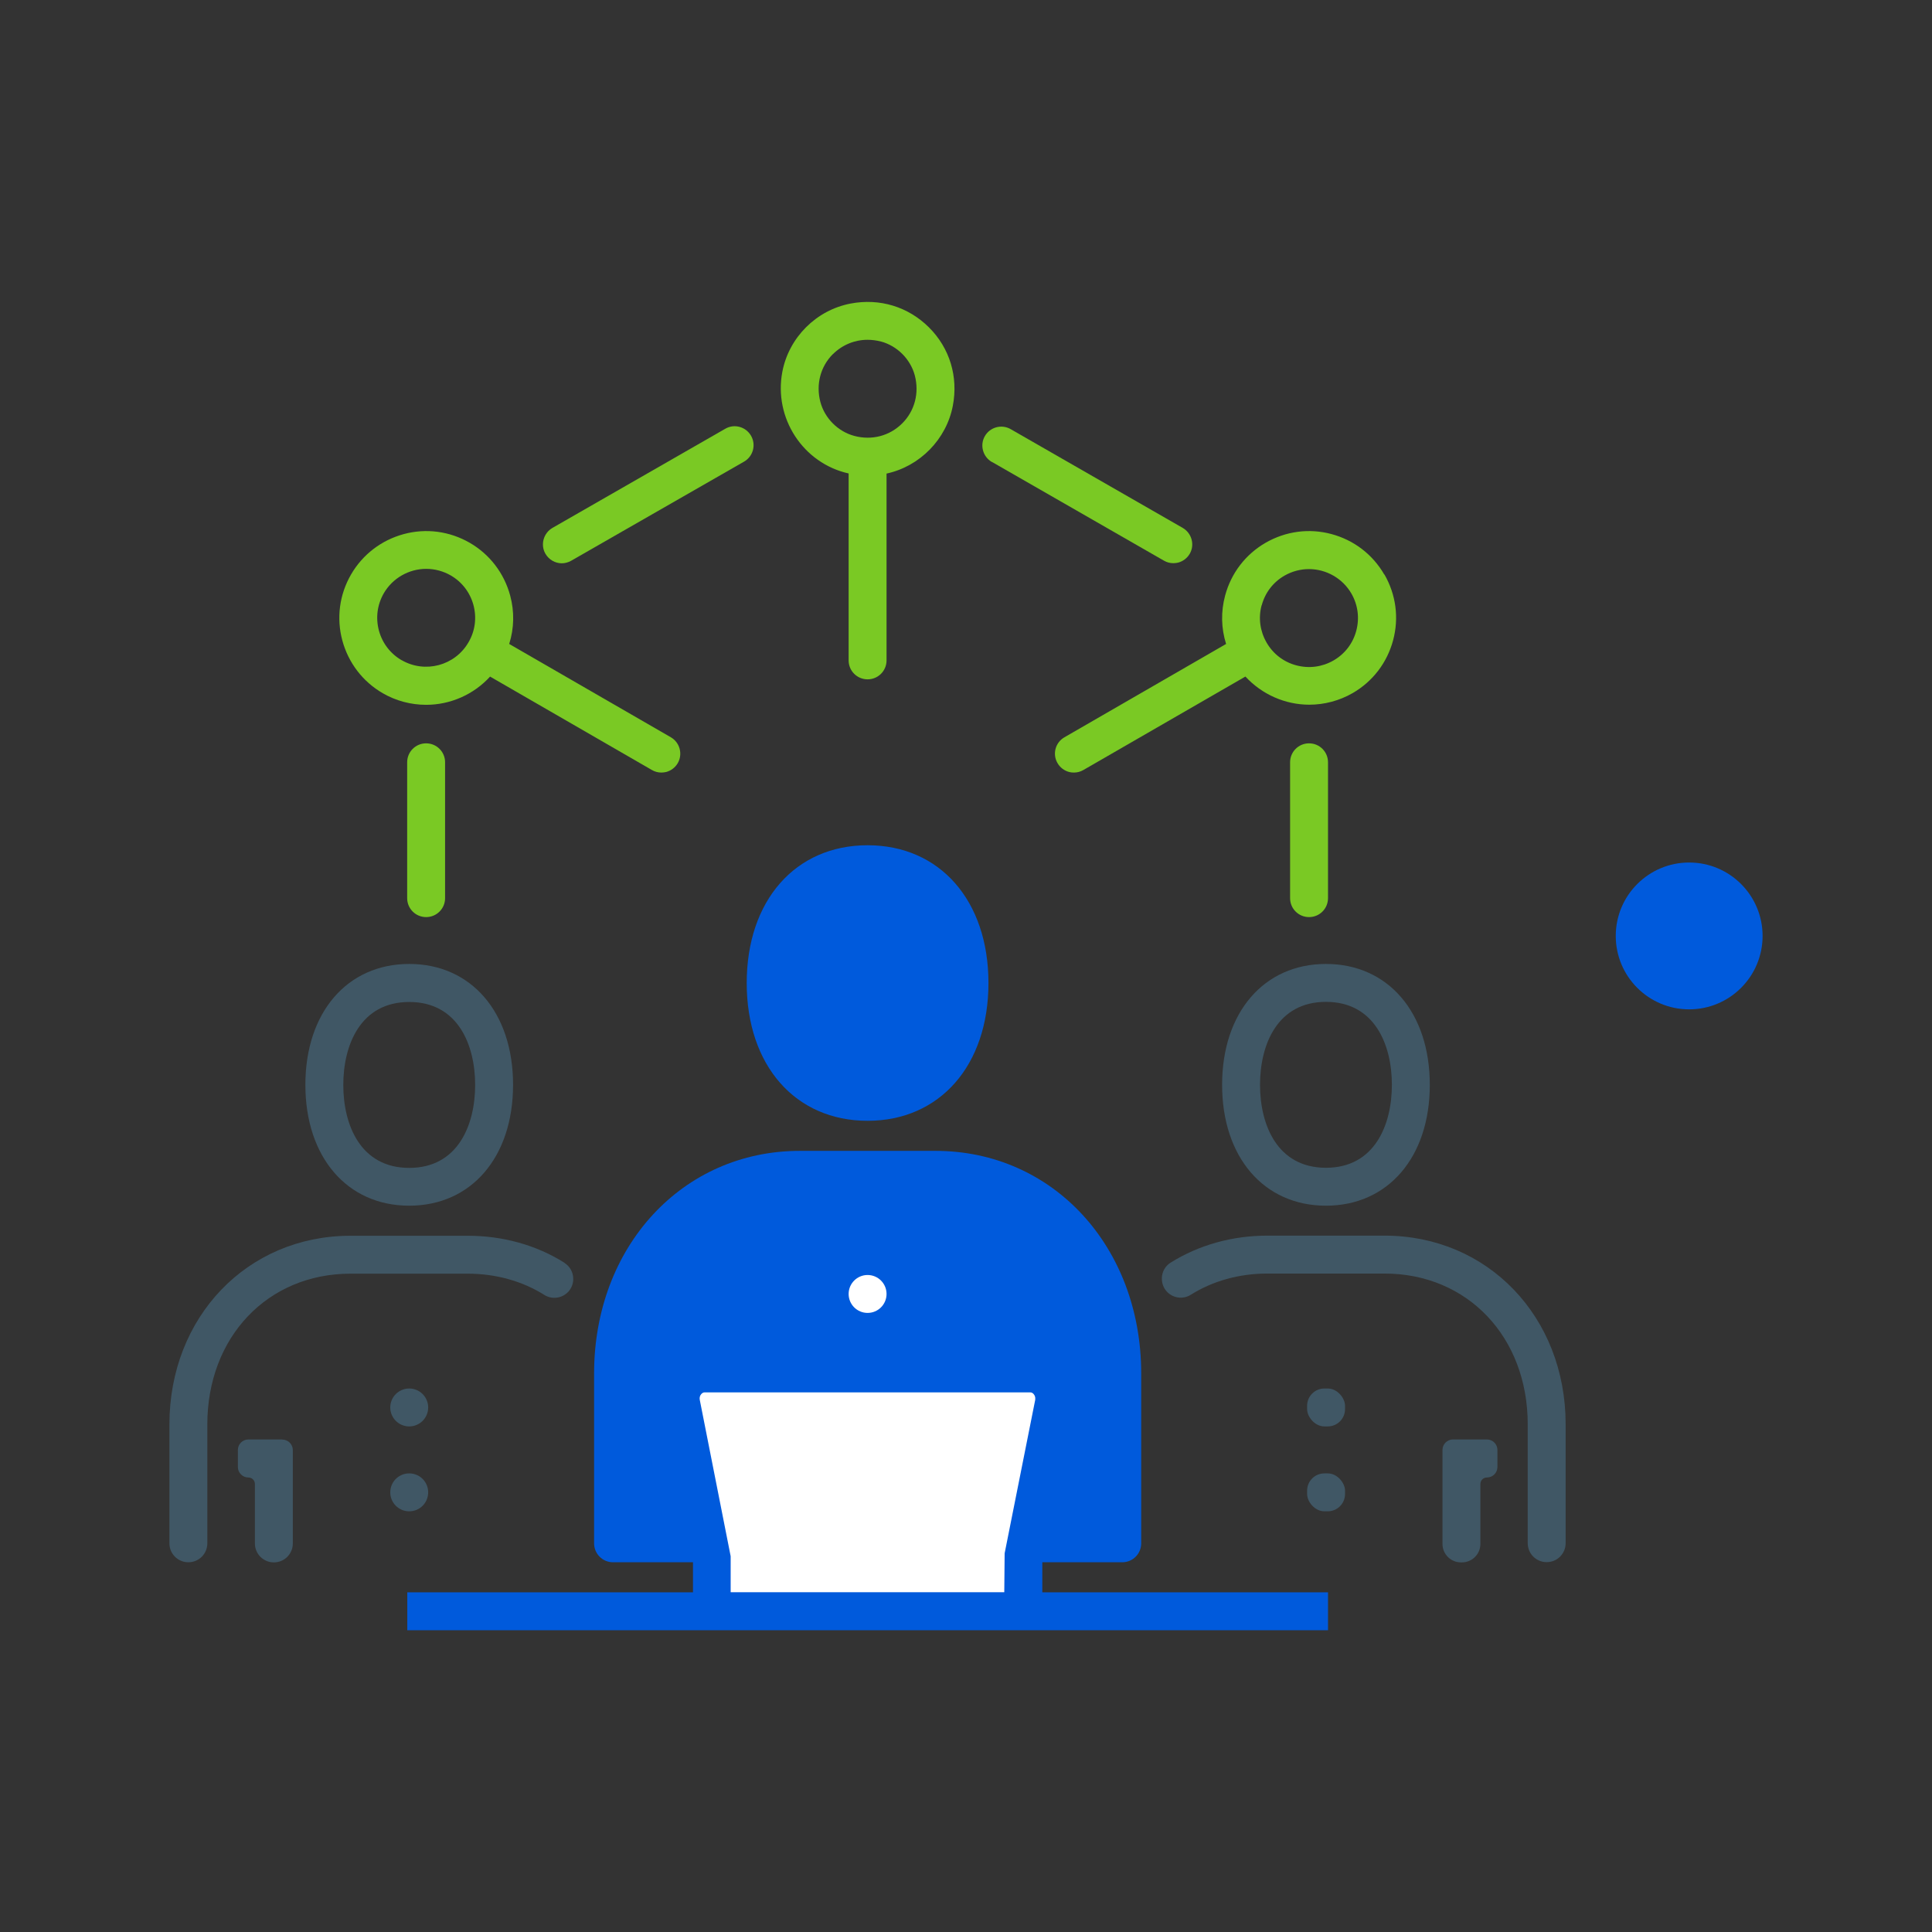
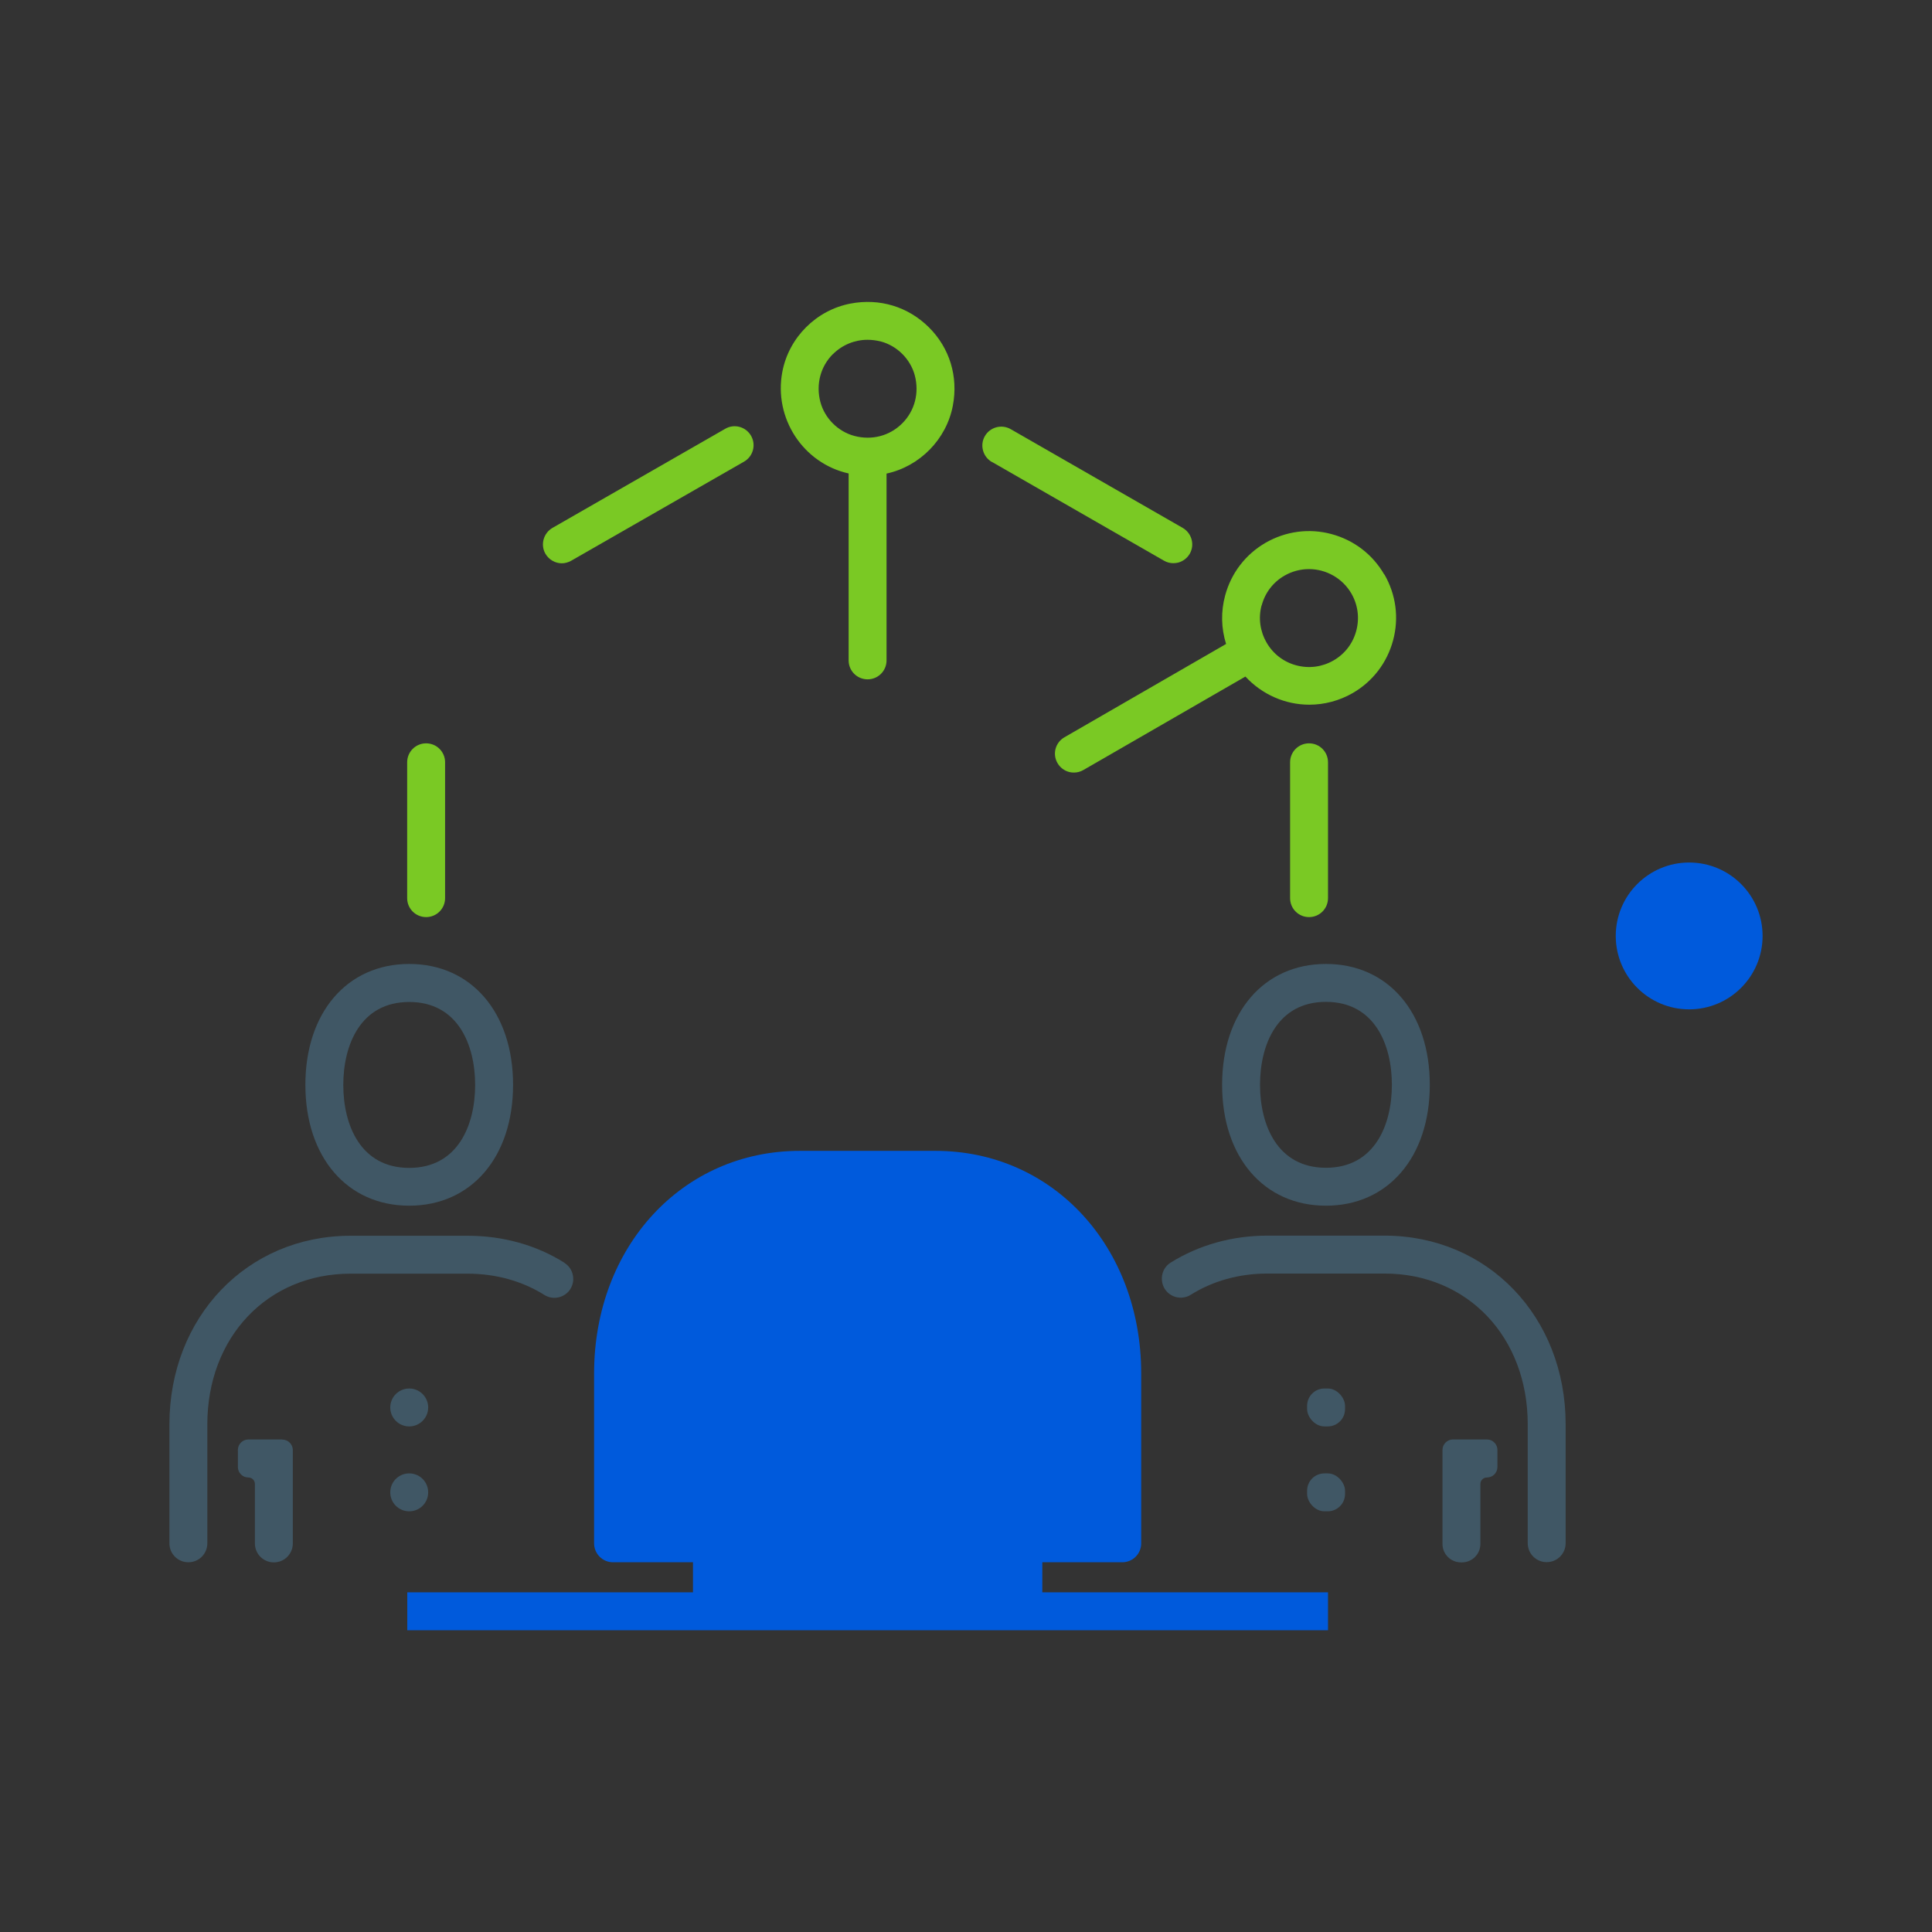
<svg xmlns="http://www.w3.org/2000/svg" id="Calque_1" viewBox="0 0 160 160">
  <rect x="0" y="0" width="160" height="160" fill="#333333" stroke="none" />
  <defs>
    <style>.cls-1{fill:#005adc;}.cls-2{fill:#fff;}.cls-3{fill:#405765;}.cls-4{fill:#7ac924;}</style>
  </defs>
  <path class="cls-1" d="m92.94,129.38c.87,0,1.57-.7,1.57-1.57v-14.06c0-10.51-7.32-18.44-17.03-18.44h-11.25c-9.71,0-17.03,7.93-17.03,18.44v14.06c0,.87.7,1.57,1.57,1.57" />
-   <path class="cls-1" d="m71.85,92.82c5.98,0,10.01-4.59,10.01-11.41s-4.02-11.41-10.01-11.41-10.01,4.59-10.01,11.41,4.02,11.41,10.01,11.41Z" />
  <path class="cls-3" d="m114.66,102.33h-9.7c-2.92,0-5.69.78-8.02,2.24-.37.23-.63.62-.7,1.06-.07.44.04.9.32,1.25.5.62,1.38.77,2.05.35,1.83-1.15,4.02-1.76,6.35-1.76h9.7c6.87,0,11.86,5.25,11.86,12.49v9.84c0,.87.7,1.57,1.57,1.57s1.57-.7,1.57-1.57v-9.84c0-8.91-6.45-15.63-15-15.63Z" />
  <path class="cls-3" d="m109.81,99.85c5.14,0,8.6-4.02,8.6-10.01s-3.46-10.01-8.6-10.01-8.6,4.02-8.6,10.01,3.46,10.01,8.6,10.01Zm-5.46-10.01c0-3.32,1.43-6.87,5.46-6.87s5.46,3.55,5.46,6.87-1.43,6.87-5.46,6.87-5.46-3.55-5.46-6.87Z" />
  <rect class="cls-3" x="108.25" y="114.99" width="3.14" height="3.14" rx="1.43" ry="1.43" />
  <rect class="cls-3" x="108.25" y="122.02" width="3.14" height="3.14" rx="1.43" ry="1.43" />
  <path class="cls-3" d="m123.14,119.21h-2.81c-.48,0-.87.39-.87.87v7.78c0,.84.68,1.53,1.53,1.53h.08c.84,0,1.53-.68,1.53-1.53v-4.96c0-.3.24-.54.54-.54.48,0,.87-.39.87-.87v-1.41c0-.48-.39-.87-.87-.87Z" />
  <path class="cls-3" d="m46.75,104.58c-2.33-1.47-5.1-2.24-8.02-2.24h-9.7c-8.55,0-15,6.72-15,15.63v9.84c0,.87.7,1.57,1.57,1.57s1.57-.7,1.57-1.57v-9.84c0-7.24,4.99-12.49,11.86-12.49h9.7c2.32,0,4.52.61,6.35,1.76.65.41,1.49.28,2-.28l.05-.06c.28-.35.4-.81.32-1.25-.07-.44-.33-.82-.7-1.06Z" />
  <path class="cls-3" d="m33.89,99.85c5.14,0,8.6-4.02,8.6-10.01s-3.46-10.01-8.6-10.01-8.6,4.02-8.6,10.01,3.46,10.01,8.6,10.01Zm0-16.87c4.03,0,5.46,3.55,5.46,6.87s-1.43,6.87-5.46,6.87-5.46-3.55-5.46-6.87,1.43-6.87,5.46-6.87Z" />
  <circle class="cls-3" cx="33.89" cy="116.56" r="1.57" />
-   <circle class="cls-2" cx="71.85" cy="107.16" r="1.57" />
  <path class="cls-3" d="m33.89,122.02c-.87,0-1.57.7-1.57,1.57s.7,1.57,1.57,1.57,1.57-.7,1.57-1.57-.7-1.57-1.57-1.57Z" />
  <path class="cls-3" d="m23.38,119.21h-2.81c-.48,0-.87.39-.87.87v1.41c0,.48.39.87.87.87.3,0,.54.24.54.54v4.92c0,.87.7,1.57,1.57,1.57s1.57-.7,1.57-1.57v-7.73c0-.48-.39-.87-.87-.87Z" />
  <path class="cls-1" d="m86.32,129.07l2.51-12.59c.19-1.09-.1-2.19-.8-3.03-.67-.81-1.66-1.27-2.7-1.27h-26.96c-1.04,0-2.02.46-2.7,1.27-.7.84-.99,1.95-.79,3.06l2.51,12.55v2.81h-23.66v3.14h76.25v-3.14h-23.66v-2.79Z" />
  <path class="cls-4" d="m70.28,39.21s0,0,0,.01v15.47c0,.87.7,1.57,1.57,1.57s1.57-.7,1.57-1.57v-15.47h0c2.76-.6,4.96-2.84,5.49-5.62.46-2.41-.26-4.78-1.98-6.49-1.72-1.71-4.08-2.43-6.49-1.97-2.84.54-5.11,2.81-5.65,5.65-.73,3.84,1.72,7.58,5.49,8.42Zm-1.3-9.88c.77-.77,1.8-1.19,2.87-1.19.36,0,.73.05,1.1.14,1.35.36,2.45,1.46,2.81,2.81.38,1.45,0,2.93-1.04,3.97-1.04,1.04-2.52,1.43-3.97,1.04-1.35-.36-2.45-1.46-2.81-2.81-.38-1.45,0-2.93,1.04-3.97Z" />
-   <path class="cls-4" d="m40.58,56.03s.01.01.02.01l13.39,7.73c.24.14.51.21.78.21.14,0,.27-.02.41-.05.4-.11.74-.37.95-.73.43-.75.17-1.71-.57-2.14l-13.39-7.73s0,0,0,0c.41-1.3.44-2.68.08-4.01-.5-1.85-1.69-3.41-3.35-4.37-1.67-.96-3.61-1.22-5.46-.72-1.85.5-3.41,1.69-4.37,3.35-.96,1.66-1.22,3.6-.72,5.46.5,1.85,1.69,3.41,3.35,4.37,1.09.63,2.33.96,3.59.96,2.01,0,3.93-.85,5.29-2.33Zm-7.31-1.35c-.94-.54-1.61-1.42-1.89-2.46-.28-1.05-.14-2.14.4-3.08.72-1.25,2.07-2.03,3.52-2.03.71,0,1.41.19,2.02.54.94.54,1.61,1.42,1.89,2.46.28,1.05.14,2.14-.41,3.08-1.12,1.94-3.6,2.6-5.54,1.48Z" />
  <path class="cls-4" d="m114.64,47.58c-.96-1.66-2.51-2.85-4.37-3.35-1.85-.5-3.79-.24-5.46.72-1.66.96-2.85,2.51-3.35,4.37-.36,1.33-.33,2.71.08,4.01,0,0,0,0,0,0l-13.39,7.73c-.75.43-1.01,1.39-.57,2.14.21.36.55.62.95.73.14.04.27.05.41.05.27,0,.54-.07.78-.21l13.4-7.73s.01,0,.02-.01c1.37,1.48,3.29,2.33,5.29,2.33,1.25,0,2.49-.33,3.59-.96,1.66-.96,2.85-2.51,3.35-4.37.5-1.86.24-3.79-.72-5.46Zm-10.15,2.55c.28-1.05.95-1.92,1.89-2.46.61-.35,1.31-.54,2.02-.54,1.45,0,2.8.78,3.52,2.03.54.94.68,2.03.4,3.08-.28,1.05-.95,1.92-1.89,2.46s-2.03.68-3.08.4c-1.05-.28-1.92-.95-2.46-1.89-.54-.94-.69-2.03-.41-3.08Z" />
  <path class="cls-4" d="m33.72,63.13v11.25c0,.87.7,1.57,1.57,1.57s1.57-.7,1.57-1.57v-11.25c0-.87-.7-1.57-1.57-1.57s-1.57.7-1.57,1.57Z" />
  <path class="cls-4" d="m108.41,61.56c-.87,0-1.57.7-1.57,1.57v11.25c0,.87.7,1.57,1.57,1.57s1.57-.7,1.57-1.57v-11.25c0-.87-.7-1.57-1.57-1.57Z" />
  <path class="cls-4" d="m82.14,38.25l14.25,8.18c.24.14.51.21.78.21.14,0,.28-.02.41-.05.4-.11.74-.37.95-.73.21-.36.26-.79.15-1.19-.11-.4-.37-.74-.73-.95l-14.25-8.18c-.75-.43-1.71-.17-2.14.58-.21.36-.26.79-.15,1.19.11.4.37.74.73.95Z" />
  <path class="cls-4" d="m46.52,46.65c.26,0,.53-.07.78-.21l14.32-8.21c.75-.43,1.01-1.39.58-2.14-.43-.75-1.39-1.02-2.14-.58l-14.31,8.21c-.36.21-.62.55-.73.95-.11.4-.06.83.15,1.19.29.5.82.79,1.36.79Z" />
  <circle class="cls-1" cx="139.89" cy="77.51" r="6.08" />
-   <path class="cls-2" d="m85.74,115.89l-2.54,12.75-.03,3.22h-22.66v-2.98s-2.56-12.96-2.56-12.96c-.03-.17.01-.34.12-.46.08-.1.18-.15.29-.15h26.96c.11,0,.21.05.29.15.1.12.15.29.12.43Z" />
</svg>